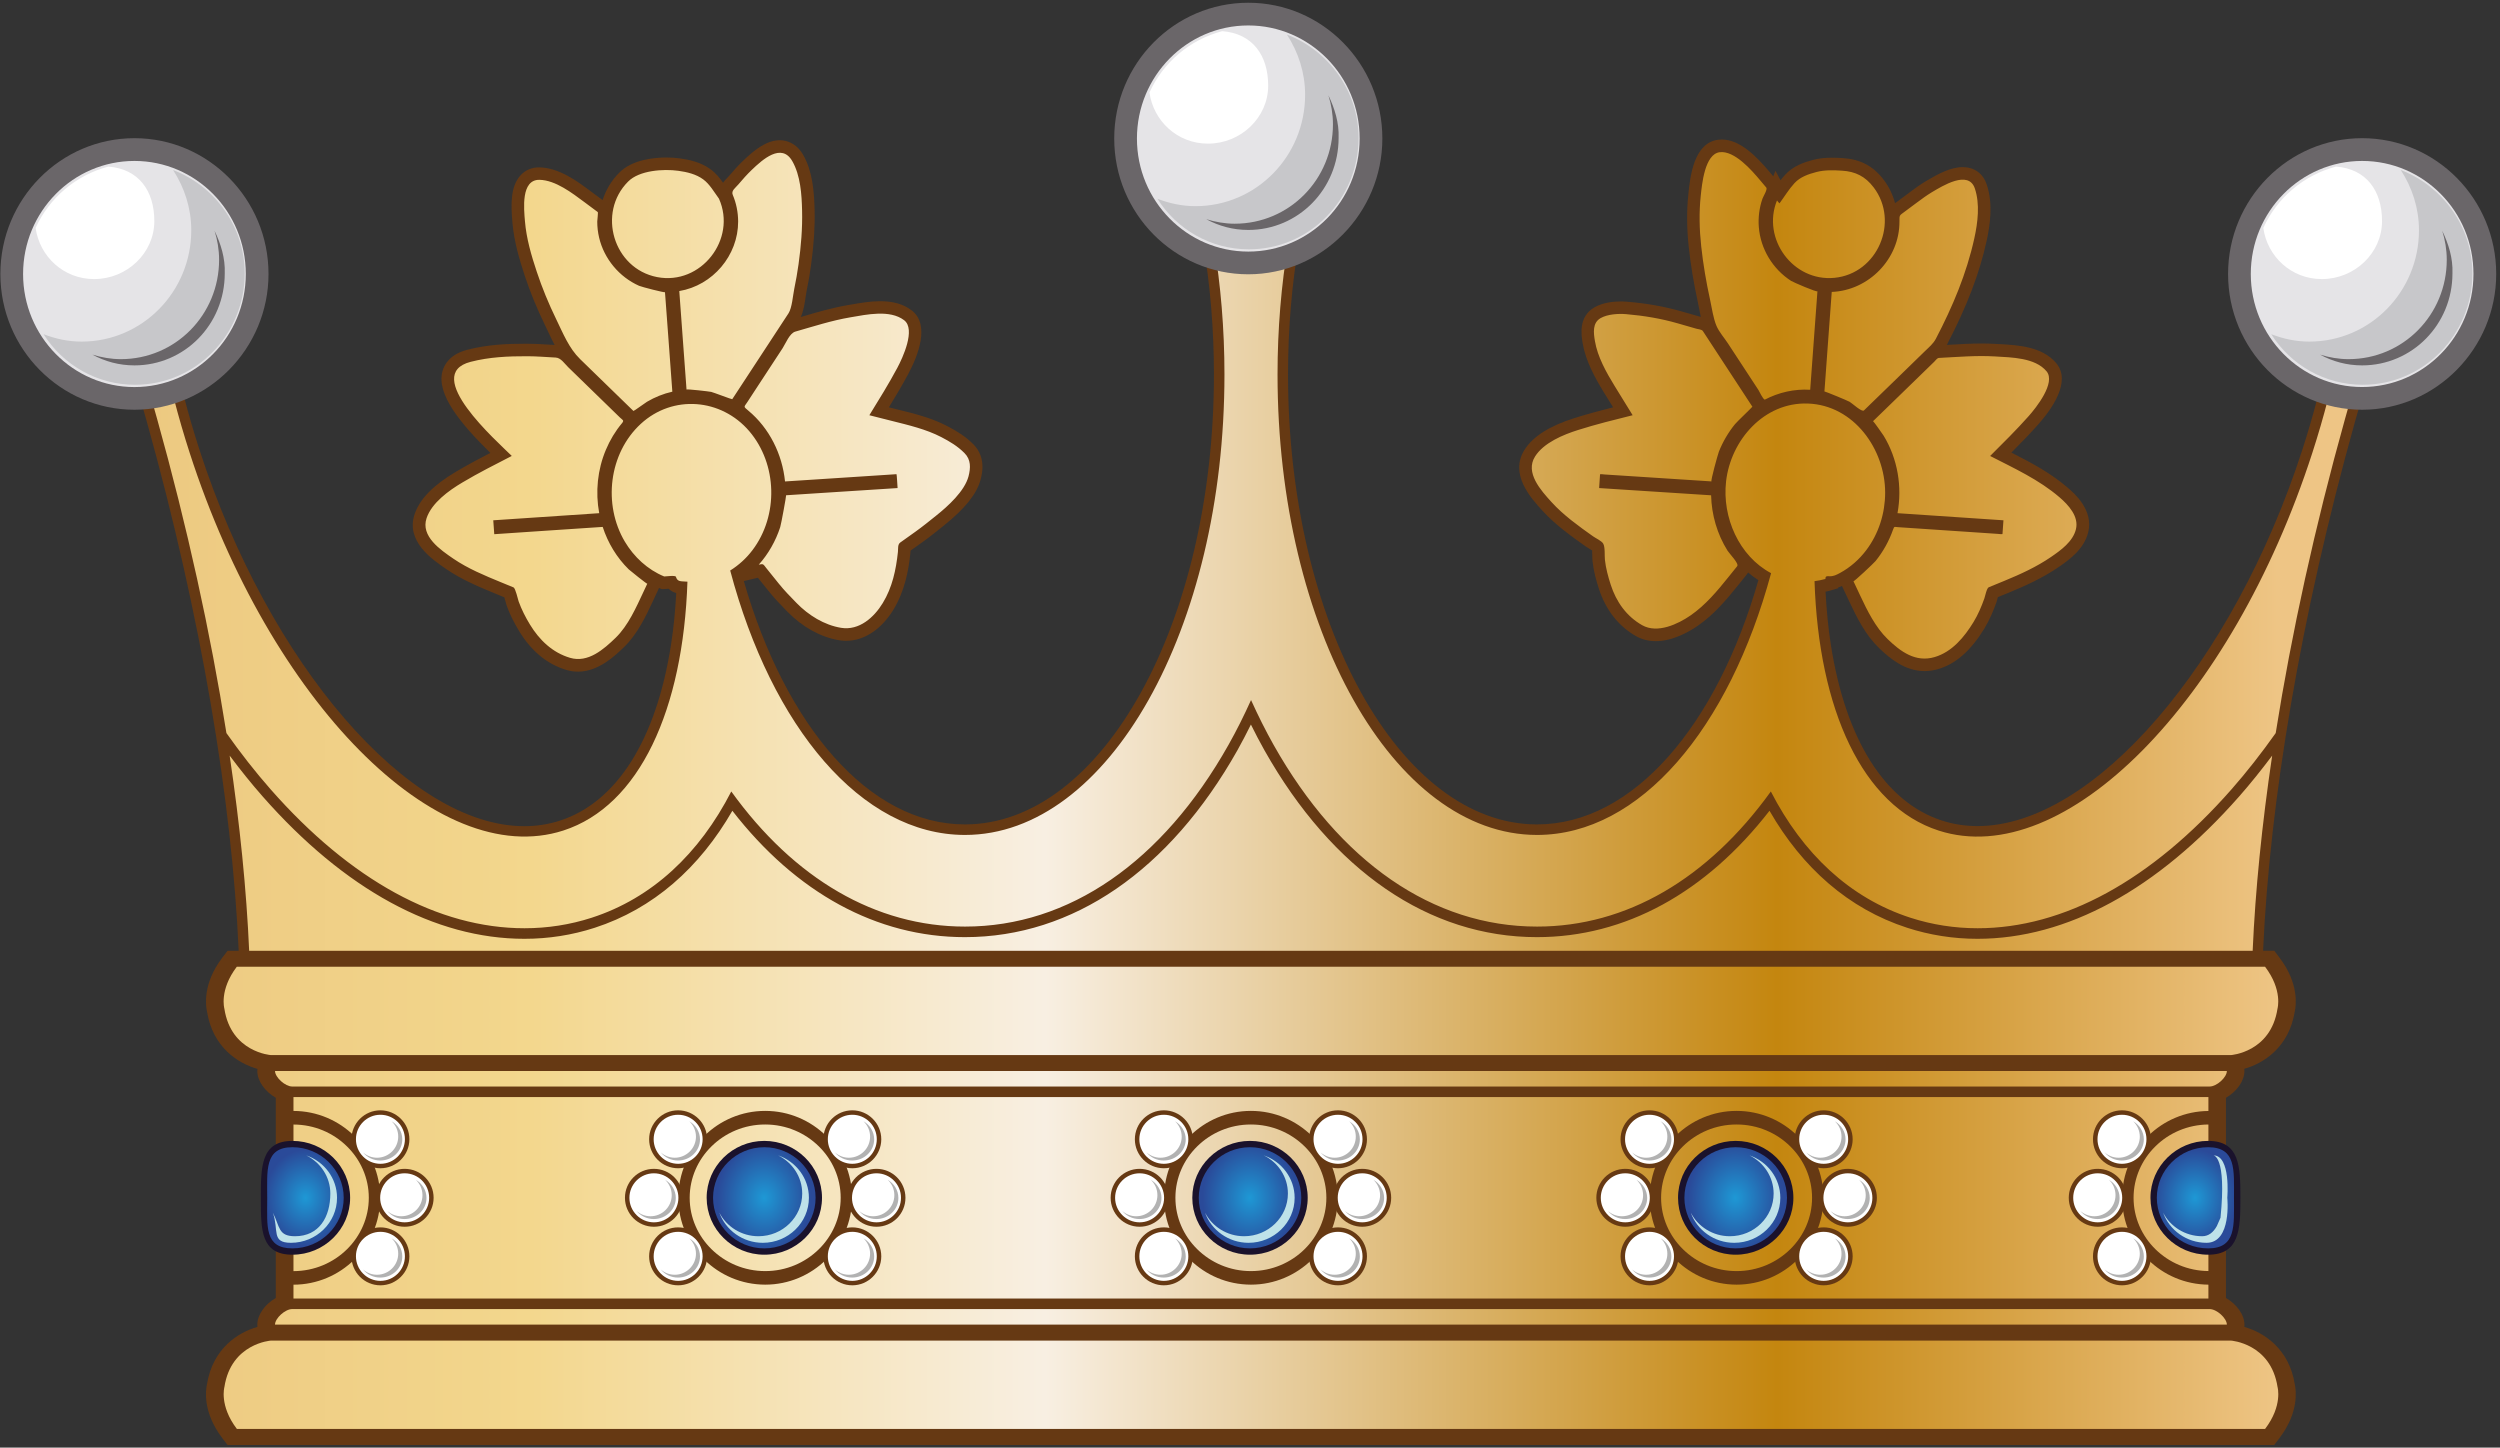
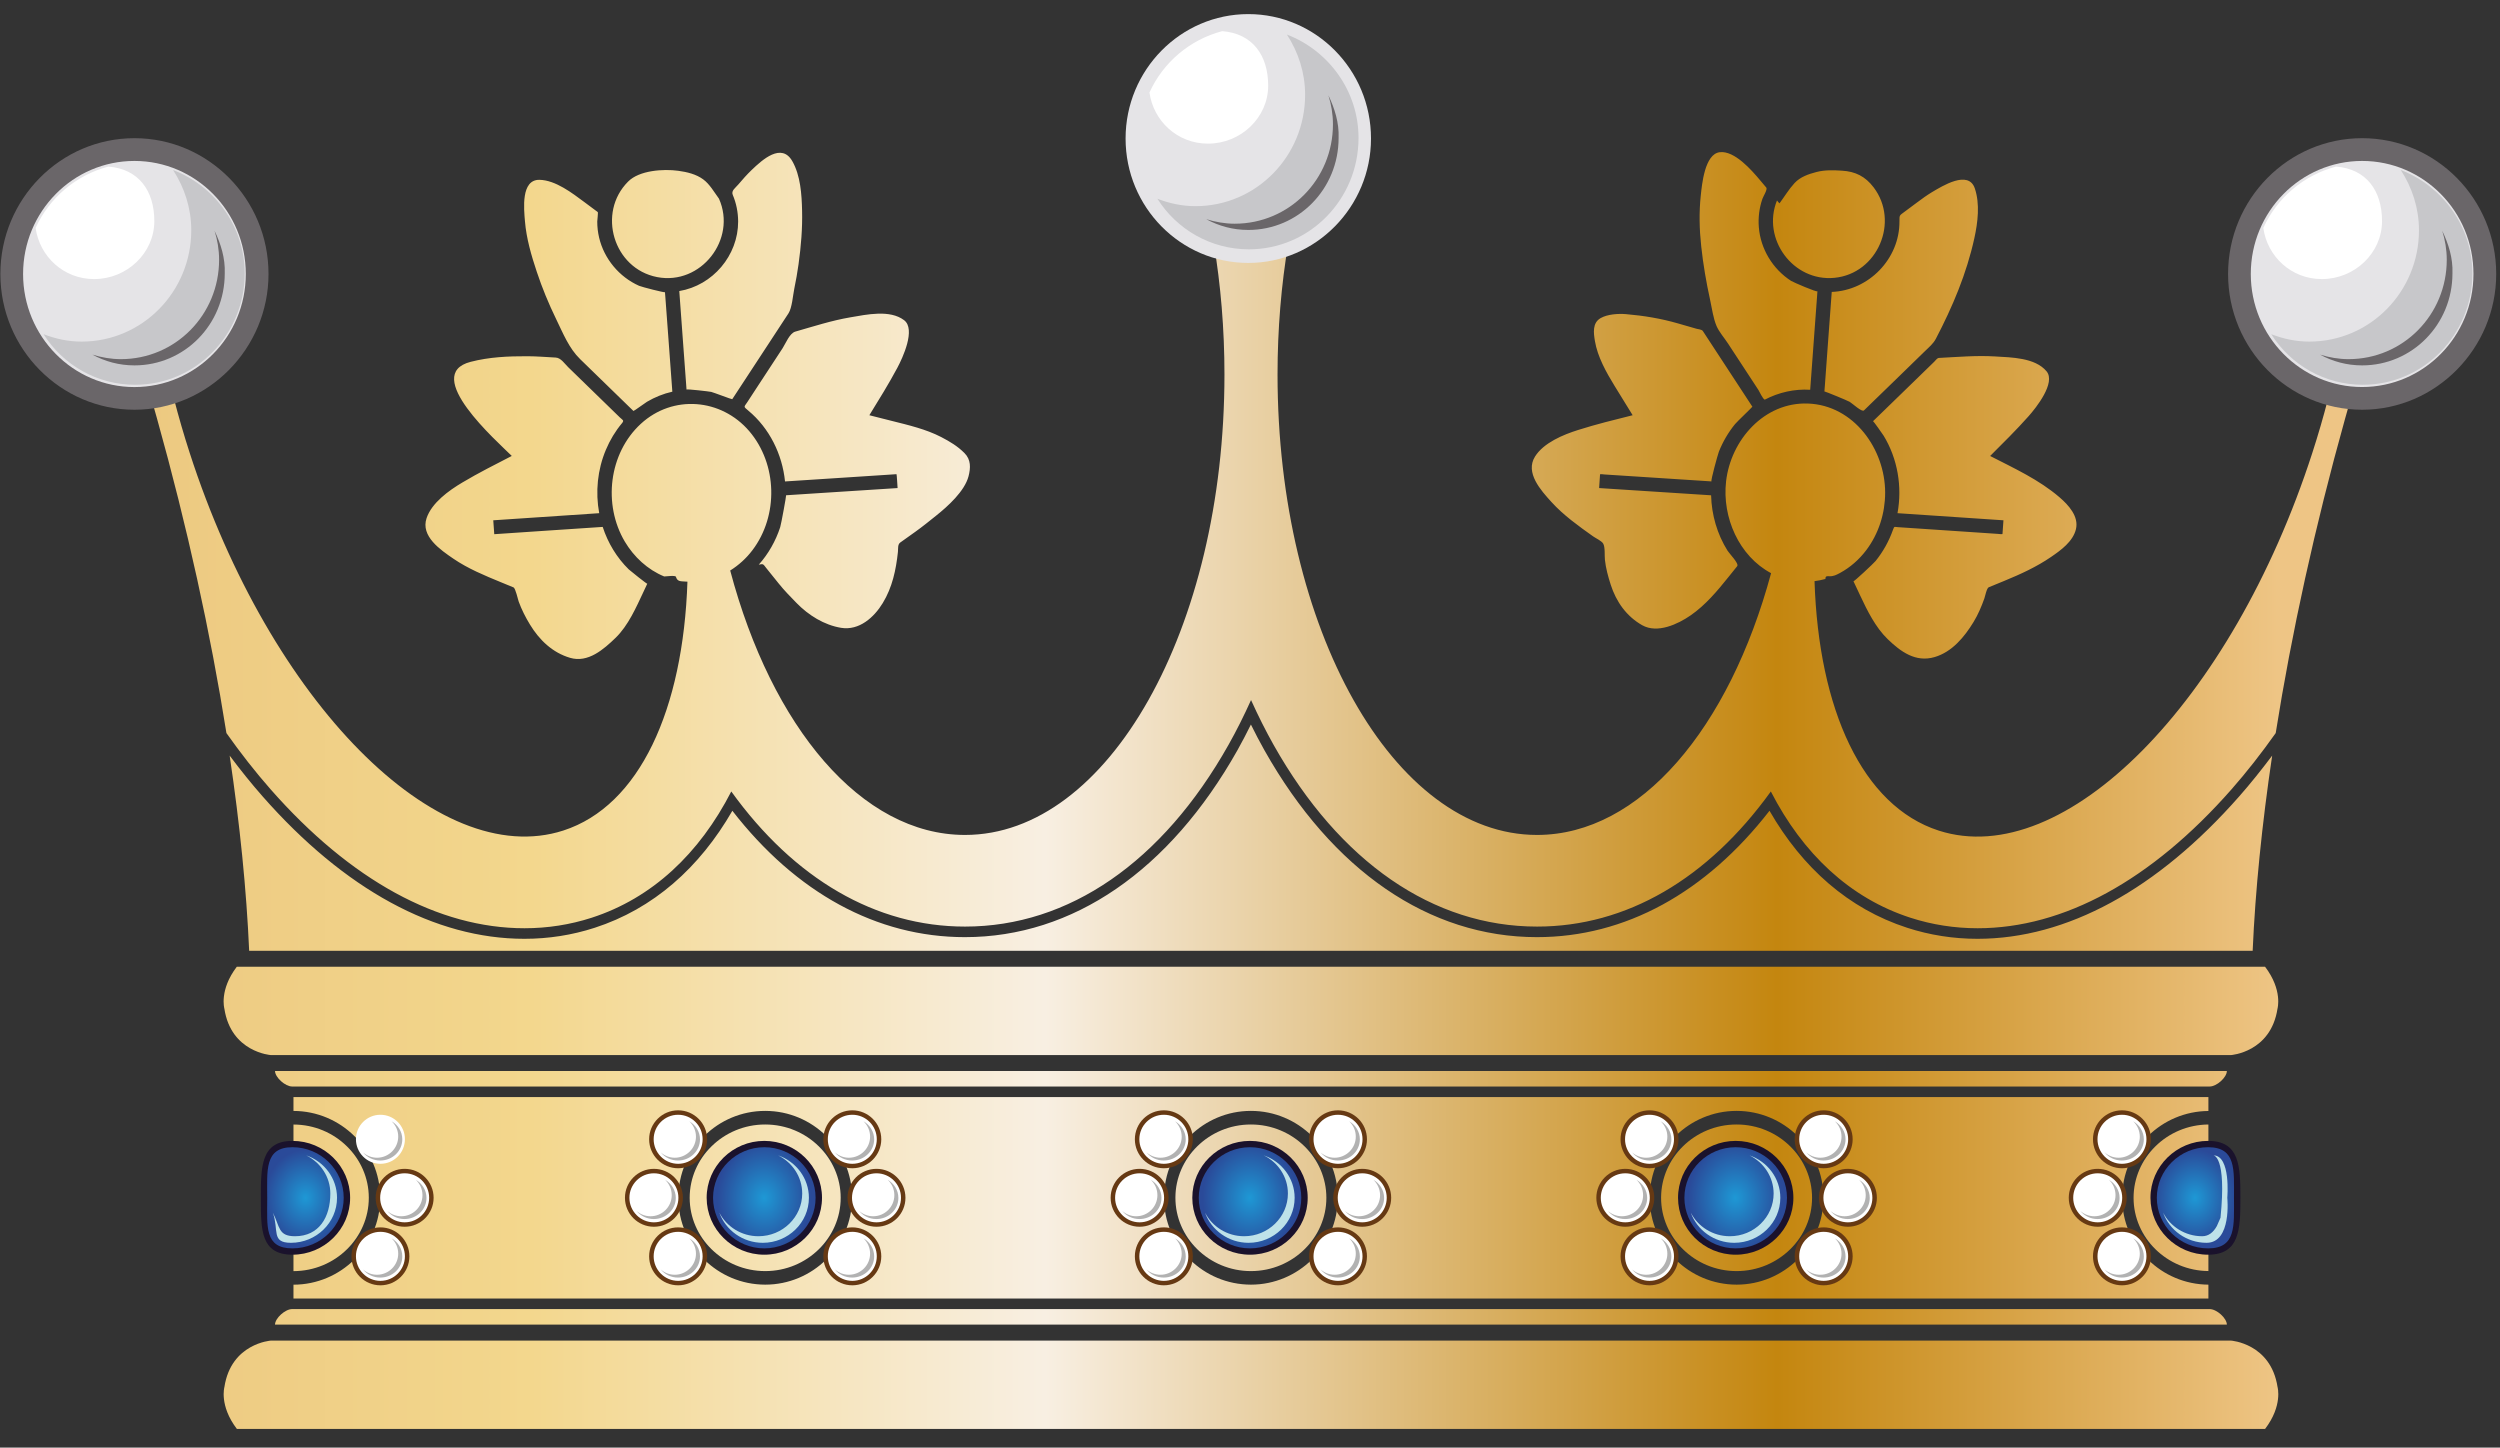
<svg xmlns="http://www.w3.org/2000/svg" version="1.1" x="0px" y="0px" width="601px" height="348px" viewBox="-0.09 -0.66 601 348" enable-background="new -0.09 -0.66 601 348" xml:space="preserve">
  <rect x="-0.09" y="-0.66" width="601" height="348" fill="#333333" stroke="none" />
  <defs>
</defs>
-   <path fill="#663913" d="M575.55,69.47L563.2,57.82c-1.05,15.84-4.34,32.74-9.8,49.62c-16.69,51.59-50.26,90.49-78.09,90.49  c-2.96,0-5.84-0.44-8.56-1.33c-13.67-4.42-23.15-19.43-26.71-42.28c-0.64-4.09-1.04-8.36-1.27-12.74c0.27-0.07,0.56-0.1,0.83-0.18  l2.19-0.64v-0.19c0.33-0.1,0.64-0.22,0.93-0.36l0.06,0.13l1.61,3.42c1.98,4.22,4.02,8.26,7.23,11.36c2.66,2.58,6.31,5.55,10.97,5.55  c1.09,0,2.19-0.17,3.29-0.49c4.22-1.25,7.84-4.44,11.08-9.76c1.34-2.21,2.23-4.47,2.86-6.2c0.06-0.17,0.15-0.47,0.24-0.83  c0.03-0.13,0.08-0.31,0.13-0.49l0.86-0.36l1.88-0.77c3.67-1.51,7.94-3.42,11.79-6.05c2.47-1.7,6.2-4.27,7.21-8.48  c1.27-5.31-3.38-9.32-4.91-10.63c-4.15-3.58-8.91-6.1-13.58-8.46c2.18-2.19,4.37-4.44,6.46-6.78c3.2-3.6,8.03-10.29,4.34-14.71  c-3.38-4.03-9.26-4.35-13.57-4.59l-0.95-0.05c-1.14-0.07-2.27-0.1-3.41-0.1c-2.6,0-5.19,0.15-7.71,0.3  c-0.23,0.01-0.46,0.03-0.68,0.04c0.02-0.04,0.04-0.08,0.06-0.11c4.77-9.16,7.8-17.07,9.51-24.89c0.78-3.57,1.64-8.87,0.01-13.62  c-0.9-2.62-2.99-4.12-5.75-4.12c-2.93,0-6.01,1.68-8.66,3.26l-0.29,0.17c-1.31,0.78-2.5,1.65-3.64,2.51l-0.19,0.14l-1.52,1.13  l-1.51,1.12l-0.27,0.19c-0.07,0.05-0.13,0.09-0.19,0.14c-0.54-2.02-1.45-3.93-2.74-5.63c-2.5-3.29-5.61-4.94-9.81-5.2  c-0.87-0.05-1.74-0.1-2.62-0.1c-1.67,0-3.12,0.17-4.43,0.5c-2.27,0.59-4.86,1.47-6.78,3.56c-0.41,0.44-0.79,0.9-1.15,1.37  l-1.22-2.28l-0.53,1.33l-0.81-0.97c-3.28-3.9-7.22-7.88-11.58-7.88c-0.28,0-0.55,0.01-0.82,0.05c-5.89,0.71-6.76,8.91-7.18,12.85  l-0.02,0.29c-0.43,3.96-0.39,8.26,0.11,12.8c0.47,4.27,1.18,8.59,2.19,13.21c0.11,0.5,0.21,1.03,0.31,1.56  c0.12,0.6,0.24,1.23,0.38,1.87c-0.06-0.01-0.12-0.03-0.17-0.03l-2.25-0.65l-2.26-0.64c-4.06-1.16-8.3-1.92-12.98-2.31  c-0.49-0.04-1.01-0.07-1.56-0.07c-1.74,0-4.25,0.24-6.28,1.38c-3.98,2.23-3.22,6.73-2.9,8.66c0.71,4.25,2.99,8.38,5.12,11.85  l2.18,3.53l0.02,0.03c-3.08,0.78-6.2,1.61-9.28,2.58c-6.06,1.92-9.99,4.42-12.03,7.66c-3.65,5.84,1.5,11.52,4.27,14.56  c3.1,3.41,6.81,6.05,10.49,8.68c0.25,0.18,0.59,0.38,0.97,0.6c0.15,0.09,0.36,0.21,0.53,0.32c0.03,0.36,0.03,0.84,0.04,1.14  c0.01,0.54,0.02,1.04,0.06,1.42c0.26,2.46,0.91,4.72,1.52,6.62c1.63,5.09,4.72,9.04,8.96,11.44c1.4,0.79,2.99,1.19,4.73,1.19  c4.15,0,8.12-2.32,10.1-3.7c3.91-2.7,6.86-6.22,9.8-9.87l2.03-2.54c0.11-0.13,0.2-0.26,0.27-0.39c0.76,0.67,1.6,1.28,2.47,1.84  c-9.95,34.84-30.07,58.72-53.22,58.72c-33.01,0-59.86-48.52-59.86-108.17c0-10.97,0.91-21.56,2.6-31.55h-23.01  c1.69,9.99,2.6,20.57,2.6,31.55c0,59.64-26.85,108.17-59.86,108.17c-23.11,0-43.18-23.79-53.16-58.5l3.39-0.8l2.64,3.28  c1.33,1.67,2.78,3.16,4.18,4.6l0.29,0.29c3.6,3.7,8.01,6.13,12.41,6.85c0.56,0.09,1.13,0.14,1.68,0.14c4.33,0,8.47-2.73,11.38-7.49  c2.82-4.65,3.66-9.7,4.07-13.56c0.02-0.2,0.03-0.41,0.04-0.63l2.9-2.07c1.63-1.16,3.17-2.4,4.67-3.6l0.49-0.4  c5.03-4.02,7.91-7.62,8.79-11.02c0.34-1.32,1.39-5.34-1.78-8.51c-1.88-1.88-3.88-3.1-6.29-4.36c-3.7-1.93-7.7-2.93-11.57-3.89  l-0.97-0.24l-1.44-0.36c1.6-2.63,3.2-5.32,4.68-8.07c2.25-4.22,5.34-11.8,0.76-15.26c-1.94-1.47-4.41-2.18-7.54-2.18  c-2.4,0-4.83,0.43-6.78,0.77l-0.9,0.15c-3.78,0.64-7.45,1.72-11,2.76l-0.41,0.12c0.67-1.43,0.94-3.22,1.17-4.83  c0.08-0.51,0.15-0.97,0.22-1.35c0.48-2.32,0.81-4.27,1.06-6.11c0.7-5.09,0.98-9.35,0.88-13.39c-0.11-4.58-0.51-9.36-2.73-13.26  c-1.76-3.09-4.28-3.56-5.63-3.56c-3.24,0-6.18,2.39-8.88,4.98c-1.07,1.03-2.16,2.22-3.43,3.72c-0.1,0.12-0.22,0.23-0.33,0.35  c-0.25,0.25-0.65,0.65-1,1.18c-0.8-1.14-1.74-2.32-3.01-3.24c-2.37-1.75-5.18-2.32-7.35-2.62c-1.02-0.14-2.15-0.22-3.27-0.22  c-2.89,0-8.22,0.48-11.34,3.66c-1.87,1.87-3.22,4.13-3.99,6.59l-2.58-1.92l-0.34-0.25c-3.17-2.37-7.52-5.62-12.34-5.71  c-1.78,0-3.33,0.66-4.47,1.91c-2.46,2.67-2.31,7.1-1.98,11.03l0.02,0.29c0.38,4.5,1.65,8.81,2.96,12.8c1.29,3.9,2.91,7.86,4.83,11.8  c0.27,0.55,0.52,1.1,0.78,1.65c0.51,1.07,1.02,2.16,1.58,3.22c-0.54-0.03-1.08-0.06-1.62-0.1c-1.6-0.1-3.26-0.2-4.94-0.2h-0.43  c-4.34,0-9.04,0.17-13.95,1.44c-4.13,1.06-5.56,3.43-6.04,5.24c-1.45,5.55,4.45,12.61,11.53,19.56c-2.77,1.44-5.57,2.93-8.3,4.55  c-5.45,3.23-8.69,6.56-9.91,10.2c-2.17,6.48,4.14,10.81,7.6,13.18c3.79,2.6,8.1,4.37,11.89,5.93l1.56,0.65l0.52,0.21  c0.11,0.38,0.23,0.83,0.3,1.07c0.11,0.43,0.21,0.77,0.28,0.96c0.73,2.02,1.71,4.02,2.99,6.11c2.94,4.83,6.76,7.96,11.35,9.32  c0.91,0.27,1.86,0.41,2.79,0.41c4.98,0,8.96-3.87,11.1-5.94c3.21-3.12,5.21-7.37,6.96-11.13l0.42-0.9l0.87-1.86l0.12-0.29  c0.03,0.01,0.06,0.03,0.09,0.04l0.59,0.24l0.63-0.02c0.14-0.01,0.37-0.02,0.67-0.05c0.1-0.01,0.21-0.02,0.32-0.03  c0.58,0.57,1.24,0.87,1.85,1.05c-0.23,4.27-0.63,8.43-1.26,12.43c-3.55,22.84-13.04,37.86-26.71,42.28  c-2.72,0.88-5.61,1.33-8.56,1.33c-27.83,0-61.4-38.9-78.09-90.49c-5.46-16.88-8.76-33.78-9.8-49.62L25.72,69.47  c3.32,10.09,6.5,20.51,9.48,31.21c13.15,47.09,20.51,91.52,22.09,127.23h-0.46h-2.22l-1.26,1.66c-4.78,6.29-3.98,11.61-3.67,12.97  c1.39,8.61,7.49,12.45,12.12,13.76c-0.02,0.22-0.03,0.39-0.03,0.51c0,2.47,1.94,5.01,4.44,6.43v48.14c-2.5,1.42-4.44,3.96-4.44,6.44  c0,0.12,0.01,0.29,0.03,0.51c-4.64,1.31-10.74,5.16-12.13,13.78c-0.31,1.39-1.08,6.69,3.67,12.94l1.27,1.66h2.21h487.59h2.22  l1.27-1.66c4.73-6.22,3.99-11.51,3.68-12.92c-1.38-8.63-7.5-12.49-12.13-13.8c0.02-0.22,0.03-0.39,0.03-0.51  c0-2.47-1.95-5.01-4.45-6.44v-48.14c2.5-1.42,4.44-3.96,4.44-6.44c0-0.12-0.01-0.3-0.03-0.52c4.63-1.3,10.73-5.15,12.13-13.75  c0.31-1.35,1.11-6.68-3.67-12.97l-1.25-1.66h-2.23h-0.46c1.59-35.7,8.94-80.13,22.1-127.22C569.06,89.98,572.23,79.56,575.55,69.47z  " />
  <linearGradient id="SVGID_1_" gradientUnits="userSpaceOnUse" x1="25.72" y1="189.377" x2="575.553" y2="189.377">
    <stop offset="5.618000e-003" style="stop-color:#ECC880" />
    <stop offset="0.185" style="stop-color:#F3D78D" />
    <stop offset="0.41" style="stop-color:#F8EFE2" />
    <stop offset="0.73" style="stop-color:#C4860F" />
    <stop offset="0.9" style="stop-color:#E4B66A" />
    <stop offset="0.949" style="stop-color:#EEC585" />
  </linearGradient>
  <path fill="url(#SVGID_1_)" d="M126.11,52.54c-0.25-2.97-1-10.05,3.5-9.97c3.85,0.08,7.84,3.17,10.79,5.36  c1.07,0.8,2.14,1.59,3.21,2.39c0.12,0.09-0.12,2.05-0.12,2.29c0,1.3,0.15,2.59,0.45,3.86c1.2,5.09,4.83,9.45,9.61,11.58  c0.58,0.26,6.24,1.72,6.22,1.53c0.05,0.57,0.09,1.13,0.13,1.7c0.2,2.74,0.41,5.49,0.61,8.23c0.34,4.67,0.69,9.33,1.03,13.99  c-2.14,0.48-4.19,1.31-6.08,2.42c-0.38,0.22-3.2,2.29-3.27,2.22c-0.96-0.93-1.92-1.87-2.88-2.8c-3.31-3.21-6.62-6.43-9.92-9.65  c-2.72-2.64-4.12-6.23-5.78-9.63c-1.8-3.7-3.38-7.52-4.67-11.42C127.64,60.75,126.45,56.66,126.11,52.54z M88.57,287.3L88.57,287.3  v-0.02c0-4.78-2-9.15-5.23-12.33c-3.29-3.25-7.85-5.27-12.88-5.27v35.24c5.03-0.01,9.59-2.02,12.88-5.27  C86.57,296.46,88.57,292.09,88.57,287.3z M157.87,65.95c10.54,2.05,19.23-9.09,14.88-18.85c-1.16-1.57-2.2-3.47-3.79-4.64  c-1.73-1.27-3.9-1.77-5.98-2.06c-3.56-0.49-9.39-0.13-12.07,2.59C143.4,50.5,147.38,63.91,157.87,65.95z M536.24,321.62H65.03  c0,0-9.57,0.66-11.17,11.15c0,0-1.29,4.46,2.99,10.08l487.59,0c4.28-5.62,2.99-10.08,2.99-10.08  C545.81,322.27,536.24,321.62,536.24,321.62z M512.82,287.28L512.82,287.28v0.02c0,4.78,2,9.15,5.23,12.33  c3.27,3.22,7.78,5.23,12.76,5.27v-35.23c-4.98,0.04-9.5,2.04-12.76,5.27C514.82,278.12,512.82,282.5,512.82,287.28z M108.89,133.64  c3.48,2.38,7.46,4.03,11.35,5.63c1.03,0.42,2.07,0.85,3.11,1.28c0.49,0.2,1.05,2.85,1.24,3.37c0.71,1.96,1.64,3.79,2.72,5.56  c2.27,3.73,5.41,6.75,9.64,8c4.33,1.29,8.1-2.06,10.94-4.8c3.06-2.96,4.97-7.37,6.75-11.15c0.29-0.62,0.58-1.24,0.87-1.86  c-0.05,0.11-4.08-3.1-4.45-3.45c-2.88-2.82-5.02-6.38-6.26-10.21c-5.14,0.34-10.28,0.69-15.42,1.03c-3,0.2-6.01,0.4-9.01,0.61  c-0.55,0.03-1.09,0.07-1.64,0.11c-0.02,0-0.21-3.01-0.24-3.34c8.49-0.57,16.98-1.14,25.47-1.71c-0.95-5.1-0.41-10.47,1.61-15.25  c0.97-2.31,2.27-4.48,3.88-6.4c0.59-0.71,0.1-0.75-0.51-1.35c-4.14-4.03-8.29-8.06-12.44-12.1c-0.87-0.84-1.74-2.25-3-2.31  c-2.26-0.12-4.54-0.31-6.8-0.32c-4.65-0.01-9.11,0.18-13.63,1.34c-11.96,3.06,6.39,19.16,9.87,22.63  c-4.01,2.07-8.02,4.08-11.89,6.39c-3.22,1.91-7.34,4.86-8.59,8.56C100.98,128.26,105.82,131.54,108.89,133.64z M440.91,66.13  c10.39-1.01,15.69-13.51,9.42-21.75c-2.01-2.64-4.37-3.81-7.6-4.01c-2.03-0.13-4.12-0.2-6.1,0.31c-1.93,0.5-3.93,1.17-5.32,2.68  c-1.35,1.46-2.43,3.27-3.61,4.87c-0.19-0.22-0.45-0.45-0.6-0.71C423.37,56.73,430.96,67.1,440.91,66.13z M440.26,69.52  c-0.34,4.66-0.68,9.32-1.03,13.99c-0.2,2.74-0.4,5.48-0.6,8.23c-0.04,0.57-0.08,1.13-0.13,1.7c0-0.08,5.51,2.17,6.07,2.5  c0.64,0.38,2.95,2.54,3.43,2.07c0.59-0.57,1.18-1.15,1.78-1.73c2.13-2.07,4.26-4.13,6.39-6.2c2.16-2.1,4.31-4.2,6.47-6.3  c1-0.98,2.01-1.78,2.66-3.02c4.02-7.71,7.37-15.62,9.24-24.15c0.83-3.79,1.38-8.24,0.11-11.99c-1.54-4.5-7.82-0.55-10.32,0.93  c-1.24,0.74-2.41,1.61-3.57,2.47c-1.01,0.75-2.03,1.5-3.04,2.26c-1.21,0.9-1.19,0.73-1.18,2.33  C456.57,61.56,449.18,69.17,440.26,69.52z M464.91,86.29c-1.02,0.99-2.04,1.98-3.06,2.98c-2.81,2.73-5.62,5.46-8.43,8.19  c-0.91,0.88-1.81,1.76-2.71,2.63c-0.17,0.17-0.34,0.33-0.52,0.5c0.07-0.06,2.36,3.18,2.55,3.5c3.37,5.54,4.5,12.26,3.33,18.62  c8.49,0.57,16.98,1.14,25.47,1.71c-0.08,1.09-0.15,2.19-0.23,3.28c-0.01,0.13-0.95-0.01-1.08-0.01c-2.42-0.16-4.84-0.32-7.27-0.49  c-5.61-0.37-11.21-0.75-16.82-1.13c-0.82-0.06-0.83-0.26-1.14,0.59c-0.96,2.73-2.38,5.3-4.2,7.55c-0.4,0.5-5.23,5.04-5.32,4.86  c0.53,1.14,1.07,2.28,1.61,3.42c1.71,3.64,3.67,7.64,6.6,10.48c3.13,3.03,6.73,5.68,11.31,4.33c4.2-1.24,7.16-4.83,9.36-8.44  c1.09-1.79,1.89-3.69,2.59-5.65c0.18-0.49,0.55-2.48,1.06-2.69c1.25-0.52,2.5-1.03,3.75-1.54c3.89-1.6,7.75-3.36,11.23-5.75  c2.38-1.63,5.27-3.71,5.98-6.68c0.73-3.06-1.79-5.8-3.94-7.65c-4.95-4.26-10.92-6.98-16.69-9.94c3.16-3.15,6.31-6.26,9.28-9.6  c1.72-1.94,6.58-8,4.28-10.76c-2.75-3.29-8.44-3.33-12.38-3.57c-4.49-0.27-9.01,0.13-13.5,0.36  C465.58,85.42,465.22,85.99,464.91,86.29z M188.06,83.03c-2.08,3.17-4.16,6.35-6.24,9.53c-0.74,1.14-1.49,2.29-2.24,3.43  c-0.81,1.24-1.03,1.02,0.22,2.06c5.08,4.22,8.17,10.49,8.83,17.03c5.33-0.34,10.66-0.69,15.99-1.04c3.01-0.2,6.02-0.39,9.03-0.59  c0.59-0.04,1.19-0.08,1.78-0.12c0.07,0,0.23,2.99,0.26,3.34c-6.37,0.41-12.73,0.82-19.1,1.23c-2.57,0.17-5.13,0.33-7.7,0.5  c0.08-0.01-1.17,6.89-1.42,7.67c-1.08,3.31-2.83,6.41-5.15,9.01c1.16-0.27,1.07-0.09,1.8,0.82c1,1.25,2,2.49,3,3.73  c1.33,1.66,2.79,3.14,4.28,4.67c2.87,2.95,6.66,5.31,10.72,5.97c4.34,0.7,7.91-2.51,10-5.95c2.3-3.77,3.19-7.98,3.65-12.31  c0.08-0.77-0.1-1.78,0.56-2.25c1.21-0.86,2.42-1.72,3.62-2.58c1.73-1.24,3.38-2.57,5.03-3.9c2.77-2.21,6.82-5.85,7.76-9.43  c0.52-2.02,0.62-4.01-0.99-5.61c-1.66-1.66-3.48-2.74-5.55-3.82c-3.68-1.91-7.88-2.88-11.88-3.89c-1.81-0.46-3.62-0.91-5.42-1.37  c2.32-3.77,4.65-7.51,6.74-11.42c1.24-2.32,4.49-9.26,1.61-11.43c-3.43-2.59-9-1.35-12.89-0.69c-4.5,0.76-8.89,2.19-13.27,3.44  C189.72,79.46,188.77,81.93,188.06,83.03z M411.02,71.43c0.44,2,0.74,4.39,1.54,6.27c0.63,1.46,1.88,2.87,2.75,4.2  c2.44,3.73,4.88,7.46,7.32,11.18c0.26,0.41,1.05,2.18,1.53,2.34c3.34-1.75,7.14-2.62,10.92-2.38c0.35-4.68,0.69-9.37,1.03-14.05  c0.2-2.7,0.4-5.4,0.6-8.1c0.04-0.51,0.08-1.03,0.11-1.54c-0.02,0.34-5.82-2.16-6.34-2.49c-4.41-2.84-7.34-7.68-7.75-12.92  c-0.18-2.3,0.11-4.63,0.87-6.82c0.2-0.58,1.28-2.25,0.92-2.69c-0.48-0.57-0.97-1.15-1.45-1.72c-2.03-2.42-6.17-7.21-9.73-6.78  c-3.63,0.44-4.28,7.77-4.57,10.46c-0.43,4-0.33,8.14,0.11,12.14C409.35,62.88,410.08,67.15,411.02,71.43z M382.89,128.28  c0.61,0.44,2.03,1.07,2.42,1.73c0.51,0.85,0.31,2.89,0.42,3.88c0.22,2.07,0.77,4.05,1.4,6.02c1.32,4.11,3.8,7.6,7.56,9.73  c3.66,2.07,8.59-0.25,11.64-2.36c3.6-2.49,6.44-5.9,9.15-9.28c0.69-0.85,1.37-1.7,2.05-2.55c0.5-0.62-1.83-2.96-2.31-3.71  c-2.5-3.98-3.85-8.64-3.96-13.33c-8.97-0.58-17.95-1.16-26.92-1.74c0.08-1.09,0.15-2.19,0.22-3.28c0.01-0.13,0.93,0,1.05,0.01  c2.37,0.15,4.75,0.31,7.12,0.46c5.76,0.38,11.51,0.75,17.26,1.12c0.46,0.03,0.92,0.06,1.37,0.09c-0.28-0.02,1.53-6.54,1.77-7.15  c0.95-2.39,2.26-4.63,3.88-6.62c0.43-0.54,4.21-4.13,4.17-4.19c-2.86-4.38-5.73-8.76-8.6-13.14c-1.1-1.69-2.21-3.38-3.31-5.06  c-0.24-0.37-1.13-0.43-1.52-0.54c-1.51-0.43-3.01-0.86-4.52-1.3c-4.06-1.17-8.2-1.85-12.4-2.21c-1.87-0.16-4.43,0-6.11,0.94  c-2.04,1.14-1.72,3.58-1.39,5.53c0.62,3.77,2.74,7.55,4.72,10.77c1.45,2.35,2.9,4.71,4.35,7.06c-4.39,1.1-8.77,2.17-13.09,3.54  c-3.59,1.13-8.3,3.07-10.38,6.39c-2.45,3.9,1.44,8.17,3.95,10.93C375.79,123.23,379.39,125.79,382.89,128.28z M177.36,52.59  c0.01,8.16-6.1,15.37-14.15,16.72c0.35,4.68,0.69,9.37,1.03,14.05c0.2,2.7,0.4,5.4,0.6,8.1c0.03,0.52,0.07,1.03,0.11,1.54  c-0.01-0.2,5.55,0.46,5.93,0.55c0.6,0.14,5.01,1.84,5.06,1.76c0.38-0.57,0.75-1.14,1.12-1.71c1.54-2.35,3.08-4.7,4.62-7.05  c2.59-3.96,5.19-7.93,7.78-11.88c0.86-1.32,1.07-4.34,1.39-5.9c0.4-1.96,0.76-3.93,1.03-5.92c0.59-4.29,0.96-8.58,0.85-12.91  c-0.09-3.87-0.38-8.4-2.34-11.84c-2.59-4.56-7.21-0.37-9.79,2.11c-1.14,1.1-2.19,2.28-3.21,3.49c-0.67,0.8-1.75,1.47-1.33,2.48  C176.92,48.2,177.35,50.39,177.36,52.59z M70.46,311.51v-3.33c5.69-0.01,10.86-2.31,14.63-6.03c3.84-3.79,6.22-9.04,6.22-14.85  v-0.01v-0.01c0-5.8-2.38-11.06-6.22-14.84c-3.76-3.71-8.94-6.02-14.63-6.03v-3.33l460.35,0v3.34c-5.64,0.04-10.77,2.33-14.51,6.02  c-3.83,3.79-6.22,9.04-6.22,14.85v0.01v0.01c0,5.8,2.38,11.06,6.22,14.84c3.73,3.69,8.87,5.98,14.51,6.02v3.34H70.46z M396.5,287.3  c0,5.8,2.38,11.06,6.22,14.84c3.77,3.72,8.96,6.02,14.65,6.03h0.01h0.02c5.69,0,10.88-2.31,14.65-6.03  c3.83-3.79,6.22-9.04,6.22-14.85v-0.01v-0.01c0-5.8-2.38-11.06-6.22-14.84c-3.77-3.72-8.96-6.03-14.65-6.03h-0.01h-0.02  c-5.69,0-10.88,2.31-14.65,6.03c-3.83,3.79-6.22,9.04-6.22,14.85v0.01V287.3z M279.74,287.3c0,5.8,2.38,11.06,6.22,14.84  c3.77,3.72,8.96,6.02,14.66,6.03h0.01h0.01c5.69,0,10.88-2.31,14.65-6.03c3.84-3.79,6.22-9.04,6.22-14.85v-0.01v-0.01  c0-5.8-2.38-11.06-6.22-14.84c-3.77-3.72-8.95-6.03-14.65-6.03h-0.01h-0.02c-5.69,0-10.88,2.31-14.64,6.03  c-3.84,3.79-6.22,9.04-6.22,14.85v0.01V287.3z M162.98,287.3c0,5.8,2.38,11.06,6.22,14.84c3.77,3.72,8.96,6.02,14.65,6.03h0.01h0.02  c5.69,0,10.88-2.31,14.65-6.03c3.84-3.79,6.22-9.04,6.22-14.85v-0.01v-0.01c0-5.8-2.38-11.06-6.22-14.84  c-3.77-3.72-8.95-6.03-14.65-6.03h-0.01h-0.02c-5.69,0-10.88,2.31-14.64,6.03c-3.84,3.79-6.22,9.04-6.22,14.85v0.01V287.3z   M535.25,256.81l-469.23,0c0.03,1.54,2.45,3.73,4.14,3.73h460.94C532.81,260.54,535.23,258.36,535.25,256.81z M300.62,304.91  L300.62,304.91h0.02c5.04,0,9.61-2.02,12.9-5.27c3.22-3.18,5.23-7.55,5.23-12.34v-0.01v-0.01c0-4.78-2-9.15-5.22-12.33  c-3.3-3.26-7.87-5.28-12.91-5.28h-0.01h-0.02c-5.04,0-9.6,2.02-12.9,5.27c-3.23,3.18-5.23,7.55-5.23,12.34v0.01v0.01  c0,4.78,2,9.15,5.23,12.33C291.01,302.89,295.58,304.91,300.62,304.91z M183.86,304.91L183.86,304.91h0.02  c5.04,0,9.6-2.02,12.9-5.27c3.22-3.18,5.23-7.55,5.23-12.34v-0.01v-0.01c0-4.78-2-9.15-5.23-12.33c-3.29-3.26-7.87-5.28-12.91-5.28  h-0.01h-0.02c-5.04,0-9.6,2.02-12.9,5.27c-3.23,3.18-5.23,7.55-5.23,12.34v0.01v0.01c0,4.78,2,9.15,5.23,12.33  C174.25,302.89,178.81,304.91,183.86,304.91z M535.25,317.78c-0.02-1.55-2.44-3.74-4.15-3.74H70.16c-1.7,0-4.12,2.19-4.14,3.74  H535.25z M565.71,57.82c-1.04,15.8-4.27,32.95-9.92,50.4c-19.38,59.91-59.59,100.56-89.83,90.79  c-18.39-5.95-28.84-29.18-29.84-59.96c0.88-0.12,1.76-0.28,2.62-0.53c-0.01-0.77,0.41-0.67,0.99-0.65c0.99,0.03,1.67-0.34,2.55-0.81  c2.46-1.34,4.59-3.23,6.27-5.45c3-3.96,4.55-8.89,4.55-13.84c0-10.43-7.51-21.01-18.55-21.42c-10.53-0.39-18.56,8.77-19.69,18.71  c-0.99,8.65,3.12,17.98,10.82,22.07c-10.05,37.22-31.46,62.93-56.27,62.93c-34.45,0-62.38-49.56-62.38-110.69  c0-10.96,0.9-21.55,2.58-31.55h-17.91c1.67,10,2.57,20.58,2.57,31.55c0,61.13-27.93,110.69-62.38,110.69  c-24.95,0-46.47-26.01-56.44-63.57c2.05-1.28,3.88-2.94,5.35-4.89c6.29-8.3,6.01-20.66-0.76-28.6c-6.74-7.89-18.38-8.86-26.08-1.77  c-7.71,7.1-9.13,19.4-3.84,28.32c2.19,3.68,5.48,6.74,9.46,8.37c0.47-0.01,2.69-0.32,2.82,0.08c0.36,1.2,1.1,1.05,2.33,1.15  c0.15,0.01,0.29,0.01,0.44,0.02c-1.03,30.71-11.48,53.89-29.84,59.83c-30.23,9.77-70.44-30.87-89.82-90.79  c-5.64-17.45-8.88-34.6-9.91-50.4h-9.85v3.68c4.2,12.34,8.2,25.2,11.91,38.49c7.26,25.97,12.87,51.54,16.68,75.59  c3.41,4.82,6.96,9.36,10.63,13.53c19.21,21.84,40.31,33.39,61.04,33.39c5.52,0,10.95-0.85,16.12-2.52  c14.59-4.72,25.91-15.42,33.58-30.36c15.15,21.04,34.76,32.48,56.19,32.48c24.97,0,47.46-15.5,63.32-43.65  c1.95-3.45,3.75-7.07,5.44-10.81c1.69,3.74,3.5,7.36,5.44,10.81c15.86,28.15,38.35,43.65,63.32,43.65  c21.44,0,41.04-11.43,56.2-32.48c7.67,14.94,18.99,25.64,33.58,30.36c5.17,1.67,10.6,2.52,16.12,2.52  c20.72,0,41.83-11.54,61.04-33.39c3.68-4.18,7.22-8.72,10.63-13.53c3.81-24.05,9.42-49.62,16.68-75.59  c3.71-13.29,7.7-26.16,11.91-38.49v-3.68H565.71z M231.87,224.63c-21.19,0-40.6-10.66-55.9-30.38c-7.9,13.72-19.04,23.58-33.1,28.13  c-5.42,1.76-11.11,2.65-16.9,2.65c-21.46,0-43.23-11.84-62.93-34.24c-2.71-3.08-5.35-6.37-7.92-9.8  c2.46,16.56,4.05,32.33,4.69,46.92h481.64c0.64-14.59,2.23-30.36,4.69-46.92c-2.58,3.43-5.21,6.72-7.92,9.8  c-19.7,22.4-41.46,34.24-62.93,34.24c-5.79,0-11.47-0.89-16.89-2.65c-14.07-4.55-25.21-14.41-33.1-28.13  c-15.3,19.71-34.71,30.38-55.9,30.38c-25.92,0-49.19-15.96-65.52-44.93c-1.13-2-2.2-4.07-3.25-6.18c-1.04,2.1-2.12,4.18-3.24,6.18  C281.06,208.67,257.8,224.63,231.87,224.63z M56.84,231.74c-4.28,5.62-2.99,10.09-2.99,10.09c1.6,10.49,11.17,11.15,11.17,11.15  l471.22,0c0,0,9.57-0.65,11.18-11.15c0,0,1.29-4.47-2.99-10.09L56.84,231.74z M417.38,304.91L417.38,304.91h0.02  c5.04,0,9.6-2.02,12.9-5.27c3.23-3.18,5.23-7.55,5.23-12.34v-0.01v-0.01c0-4.78-2-9.15-5.22-12.33c-3.29-3.26-7.87-5.28-12.91-5.28  h-0.01h-0.02c-5.04,0-9.6,2.02-12.9,5.27c-3.23,3.18-5.23,7.55-5.23,12.34v0.01v0.01c0,4.78,2,9.15,5.23,12.33  C407.77,302.89,412.34,304.91,417.38,304.91z" />
  <path id="Fassung_5_" fill-rule="evenodd" clip-rule="evenodd" fill="#1A122C" d="M300.41,273.61c7.64,0,13.87,6.15,13.87,13.68  c0,7.53-6.23,13.68-13.87,13.68c-7.63,0-13.87-6.15-13.87-13.68C286.54,279.76,292.77,273.61,300.41,273.61L300.41,273.61z" />
  <radialGradient id="Stein_6_" cx="306.479" cy="287.293" r="13.473" gradientTransform="matrix(0.84 0 0 1 42.907 0)" gradientUnits="userSpaceOnUse">
    <stop offset="0" style="stop-color:#1E98D5" />
    <stop offset="1" style="stop-color:#2A4A99" />
  </radialGradient>
  <path id="Stein_5_" fill-rule="evenodd" clip-rule="evenodd" fill="url(#Stein_6_)" d="M300.41,275.13  c6.79,0,12.33,5.46,12.33,12.16s-5.54,12.16-12.33,12.16c-6.79,0-12.32-5.46-12.32-12.16S293.62,275.13,300.41,275.13L300.41,275.13  z" />
  <path id="Schliff_5_" fill-rule="evenodd" clip-rule="evenodd" fill="#BEE2E9" d="M303.72,277.09c4.31,1.48,7.42,5.5,7.42,10.2  c0,5.96-4.98,10.82-11.08,10.82c-4.82,0-8.94-3.04-10.46-7.25c1.73,3.36,5.3,5.67,9.4,5.67c5.79,0,10.52-4.61,10.52-10.27  C309.52,282.26,307.15,278.78,303.72,277.09L303.72,277.09z" />
  <path fill-rule="evenodd" clip-rule="evenodd" fill="#663913" d="M327.39,294.25c-3.84,0-6.97-3.12-6.97-6.96  c0-3.84,3.12-6.96,6.97-6.96c3.84,0,6.96,3.12,6.96,6.96C334.35,291.13,331.23,294.25,327.39,294.25L327.39,294.25z" />
  <path fill-rule="evenodd" clip-rule="evenodd" fill="#FFFFFF" d="M327.39,281.4c3.26,0,5.89,2.65,5.89,5.89  c0,3.24-2.63,5.9-5.89,5.9c-3.25,0-5.89-2.66-5.89-5.9C321.5,284.05,324.13,281.4,327.39,281.4L327.39,281.4z" />
  <path fill-rule="evenodd" clip-rule="evenodd" fill="#B2B2B2" d="M330.08,282.97c1.54,0.89,2.57,2.51,2.57,4.35  c0,2.81-2.38,5.08-5.29,5.08c-1.68,0-3.17-0.77-4.14-1.95c0.89,0.79,2.07,1.28,3.36,1.28c2.8,0,5.1-2.27,5.1-5.06  C331.67,285.19,331.05,283.89,330.08,282.97L330.08,282.97z" />
  <path fill-rule="evenodd" clip-rule="evenodd" fill="#663913" d="M321.56,280.19c-3.84,0-6.96-3.13-6.96-6.97  c0-3.83,3.12-6.96,6.96-6.96c3.84,0,6.97,3.13,6.97,6.96C328.53,277.05,325.4,280.19,321.56,280.19L321.56,280.19z" />
  <path fill-rule="evenodd" clip-rule="evenodd" fill="#FFFFFF" d="M321.56,267.33c3.26,0,5.9,2.64,5.9,5.89c0,3.24-2.63,5.9-5.9,5.9  c-3.24,0-5.88-2.66-5.88-5.9C315.68,269.97,318.31,267.33,321.56,267.33L321.56,267.33z" />
  <path fill-rule="evenodd" clip-rule="evenodd" fill="#B2B2B2" d="M324.25,268.9c1.54,0.89,2.57,2.51,2.57,4.34  c0,2.81-2.38,5.09-5.3,5.09c-1.67,0-3.17-0.77-4.14-1.95c0.9,0.79,2.08,1.28,3.36,1.28c2.81,0,5.1-2.28,5.1-5.07  C325.85,271.13,325.23,269.82,324.25,268.9L324.25,268.9z" />
  <path fill-rule="evenodd" clip-rule="evenodd" fill="#663913" d="M321.56,308.33c-3.84,0-6.96-3.13-6.96-6.97  c0-3.83,3.12-6.96,6.96-6.96c3.84,0,6.97,3.13,6.97,6.96C328.53,305.2,325.4,308.33,321.56,308.33L321.56,308.33z" />
  <path fill-rule="evenodd" clip-rule="evenodd" fill="#FFFFFF" d="M321.56,295.47c3.26,0,5.9,2.64,5.9,5.89c0,3.25-2.63,5.9-5.9,5.9  c-3.24,0-5.88-2.66-5.88-5.9C315.68,298.11,318.31,295.47,321.56,295.47L321.56,295.47z" />
  <path fill-rule="evenodd" clip-rule="evenodd" fill="#B2B2B2" d="M324.25,297.04c1.54,0.89,2.57,2.5,2.57,4.35  c0,2.81-2.38,5.08-5.3,5.08c-1.67,0-3.17-0.76-4.14-1.95c0.9,0.79,2.08,1.27,3.36,1.27c2.81,0,5.1-2.28,5.1-5.06  C325.85,299.27,325.23,297.96,324.25,297.04L324.25,297.04z" />
  <path fill-rule="evenodd" clip-rule="evenodd" fill="#663913" d="M273.87,294.25c-3.84,0-6.96-3.12-6.96-6.96  c0-3.84,3.12-6.96,6.96-6.96c3.84,0,6.97,3.12,6.97,6.96C280.84,291.13,277.71,294.25,273.87,294.25L273.87,294.25z" />
  <path fill-rule="evenodd" clip-rule="evenodd" fill="#FFFFFF" d="M273.87,281.4c3.25,0,5.89,2.65,5.89,5.89  c0,3.24-2.64,5.9-5.89,5.9c-3.25,0-5.89-2.66-5.89-5.9C267.98,284.05,270.62,281.4,273.87,281.4L273.87,281.4z" />
  <path fill-rule="evenodd" clip-rule="evenodd" fill="#B2B2B2" d="M276.56,282.97c1.53,0.89,2.57,2.51,2.57,4.35  c0,2.81-2.38,5.08-5.3,5.08c-1.67,0-3.17-0.77-4.14-1.95c0.9,0.79,2.08,1.28,3.36,1.28c2.81,0,5.1-2.27,5.1-5.06  C278.15,285.19,277.54,283.89,276.56,282.97L276.56,282.97z" />
  <path fill-rule="evenodd" clip-rule="evenodd" fill="#663913" d="M279.7,308.33c-3.84,0-6.97-3.13-6.97-6.97  c0-3.83,3.13-6.96,6.97-6.96c3.84,0,6.97,3.13,6.97,6.96C286.66,305.2,283.53,308.33,279.7,308.33L279.7,308.33z" />
  <path fill-rule="evenodd" clip-rule="evenodd" fill="#FFFFFF" d="M279.7,295.47c3.26,0,5.89,2.64,5.89,5.89  c0,3.25-2.63,5.9-5.89,5.9c-3.25,0-5.89-2.66-5.89-5.9C273.81,298.11,276.45,295.47,279.7,295.47L279.7,295.47z" />
  <path fill-rule="evenodd" clip-rule="evenodd" fill="#B2B2B2" d="M282.39,297.04c1.53,0.89,2.57,2.5,2.57,4.35  c0,2.81-2.38,5.08-5.3,5.08c-1.67,0-3.17-0.76-4.13-1.95c0.9,0.79,2.08,1.27,3.36,1.27c2.8,0,5.1-2.28,5.1-5.06  C283.98,299.27,283.36,297.96,282.39,297.04L282.39,297.04z" />
  <path fill-rule="evenodd" clip-rule="evenodd" fill="#663913" d="M279.7,280.19c-3.84,0-6.97-3.13-6.97-6.97  c0-3.83,3.13-6.96,6.97-6.96c3.84,0,6.97,3.13,6.97,6.96C286.66,277.05,283.53,280.19,279.7,280.19L279.7,280.19z" />
  <path fill-rule="evenodd" clip-rule="evenodd" fill="#FFFFFF" d="M279.7,267.33c3.26,0,5.89,2.64,5.89,5.89  c0,3.24-2.63,5.9-5.89,5.9c-3.25,0-5.89-2.66-5.89-5.9C273.81,269.97,276.45,267.33,279.7,267.33L279.7,267.33z" />
  <path fill-rule="evenodd" clip-rule="evenodd" fill="#B2B2B2" d="M282.39,268.9c1.53,0.89,2.57,2.51,2.57,4.34  c0,2.81-2.38,5.09-5.3,5.09c-1.67,0-3.17-0.77-4.13-1.95c0.9,0.79,2.08,1.28,3.36,1.28c2.8,0,5.1-2.28,5.1-5.07  C283.98,271.13,283.36,269.82,282.39,268.9L282.39,268.9z" />
  <path id="Fassung_4_" fill-rule="evenodd" clip-rule="evenodd" fill="#1A122C" d="M417.17,273.61c7.64,0,13.87,6.15,13.87,13.68  c0,7.53-6.23,13.68-13.87,13.68s-13.86-6.15-13.86-13.68C403.3,279.76,409.53,273.61,417.17,273.61L417.17,273.61z" />
  <radialGradient id="Stein_7_" cx="445.443" cy="287.293" r="13.474" gradientTransform="matrix(0.84 0 0 1 42.907 0)" gradientUnits="userSpaceOnUse">
    <stop offset="0" style="stop-color:#1E98D5" />
    <stop offset="1" style="stop-color:#2A4A99" />
  </radialGradient>
  <path id="Stein_4_" fill-rule="evenodd" clip-rule="evenodd" fill="url(#Stein_7_)" d="M417.17,275.13  c6.79,0,12.33,5.46,12.33,12.16s-5.54,12.16-12.33,12.16c-6.79,0-12.33-5.46-12.33-12.16S410.38,275.13,417.17,275.13L417.17,275.13  z" />
  <path id="Schliff_4_" fill-rule="evenodd" clip-rule="evenodd" fill="#BEE2E9" d="M420.48,277.09c4.31,1.48,7.42,5.5,7.42,10.2  c0,5.96-4.98,10.82-11.08,10.82c-4.82,0-8.94-3.04-10.45-7.25c1.73,3.36,5.3,5.67,9.4,5.67c5.79,0,10.52-4.61,10.52-10.27  C426.28,282.26,423.91,278.78,420.48,277.09L420.48,277.09z" />
  <path fill-rule="evenodd" clip-rule="evenodd" fill="#663913" d="M444.14,294.25c-3.84,0-6.96-3.12-6.96-6.96  c0-3.84,3.12-6.96,6.96-6.96c3.84,0,6.97,3.12,6.97,6.96C451.11,291.13,447.99,294.25,444.14,294.25L444.14,294.25z" />
  <path fill-rule="evenodd" clip-rule="evenodd" fill="#FFFFFF" d="M444.14,281.4c3.26,0,5.89,2.65,5.89,5.89  c0,3.24-2.63,5.9-5.89,5.9c-3.25,0-5.88-2.66-5.88-5.9C438.26,284.05,440.89,281.4,444.14,281.4L444.14,281.4z" />
  <path fill-rule="evenodd" clip-rule="evenodd" fill="#B2B2B2" d="M446.83,282.97c1.53,0.89,2.57,2.51,2.57,4.35  c0,2.81-2.38,5.08-5.29,5.08c-1.68,0-3.17-0.77-4.14-1.95c0.89,0.79,2.07,1.28,3.36,1.28c2.81,0,5.1-2.27,5.1-5.06  C448.43,285.19,447.81,283.89,446.83,282.97L446.83,282.97z" />
  <path fill-rule="evenodd" clip-rule="evenodd" fill="#663913" d="M438.32,280.19c-3.84,0-6.97-3.13-6.97-6.97  c0-3.83,3.12-6.96,6.97-6.96c3.84,0,6.97,3.13,6.97,6.96C445.29,277.05,442.16,280.19,438.32,280.19L438.32,280.19z" />
  <path fill-rule="evenodd" clip-rule="evenodd" fill="#FFFFFF" d="M438.32,267.33c3.26,0,5.89,2.64,5.89,5.89  c0,3.24-2.63,5.9-5.89,5.9c-3.25,0-5.88-2.66-5.88-5.9C432.43,269.97,435.07,267.33,438.32,267.33L438.32,267.33z" />
  <path fill-rule="evenodd" clip-rule="evenodd" fill="#B2B2B2" d="M441.01,268.9c1.53,0.89,2.57,2.51,2.57,4.34  c0,2.81-2.38,5.09-5.3,5.09c-1.67,0-3.17-0.77-4.14-1.95c0.9,0.79,2.08,1.28,3.37,1.28c2.81,0,5.1-2.28,5.1-5.07  C442.61,271.13,441.99,269.82,441.01,268.9L441.01,268.9z" />
  <path fill-rule="evenodd" clip-rule="evenodd" fill="#663913" d="M438.32,308.33c-3.84,0-6.97-3.13-6.97-6.97  c0-3.83,3.12-6.96,6.97-6.96c3.84,0,6.97,3.13,6.97,6.96C445.29,305.2,442.16,308.33,438.32,308.33L438.32,308.33z" />
  <path fill-rule="evenodd" clip-rule="evenodd" fill="#FFFFFF" d="M438.32,295.47c3.26,0,5.89,2.64,5.89,5.89  c0,3.25-2.63,5.9-5.89,5.9c-3.25,0-5.88-2.66-5.88-5.9C432.43,298.11,435.07,295.47,438.32,295.47L438.32,295.47z" />
  <path fill-rule="evenodd" clip-rule="evenodd" fill="#B2B2B2" d="M441.01,297.04c1.53,0.89,2.57,2.5,2.57,4.35  c0,2.81-2.38,5.08-5.3,5.08c-1.67,0-3.17-0.76-4.14-1.95c0.9,0.79,2.08,1.27,3.37,1.27c2.81,0,5.1-2.28,5.1-5.06  C442.61,299.27,441.99,297.96,441.01,297.04L441.01,297.04z" />
  <path fill-rule="evenodd" clip-rule="evenodd" fill="#663913" d="M390.63,294.25c-3.84,0-6.96-3.12-6.96-6.96  c0-3.84,3.12-6.96,6.96-6.96c3.84,0,6.97,3.12,6.97,6.96C397.59,291.13,394.47,294.25,390.63,294.25L390.63,294.25z" />
  <path fill-rule="evenodd" clip-rule="evenodd" fill="#FFFFFF" d="M390.63,281.4c3.25,0,5.89,2.65,5.89,5.89  c0,3.24-2.64,5.9-5.89,5.9c-3.25,0-5.89-2.66-5.89-5.9C384.74,284.05,387.38,281.4,390.63,281.4L390.63,281.4z" />
  <path fill-rule="evenodd" clip-rule="evenodd" fill="#B2B2B2" d="M393.32,282.97c1.53,0.89,2.57,2.51,2.57,4.35  c0,2.81-2.38,5.08-5.3,5.08c-1.67,0-3.17-0.77-4.14-1.95c0.9,0.79,2.07,1.28,3.36,1.28c2.81,0,5.1-2.27,5.1-5.06  C394.91,285.19,394.3,283.89,393.32,282.97L393.32,282.97z" />
  <path fill-rule="evenodd" clip-rule="evenodd" fill="#663913" d="M396.45,308.33c-3.84,0-6.96-3.13-6.96-6.97  c0-3.83,3.12-6.96,6.96-6.96c3.84,0,6.97,3.13,6.97,6.96C403.42,305.2,400.29,308.33,396.45,308.33L396.45,308.33z" />
  <path fill-rule="evenodd" clip-rule="evenodd" fill="#FFFFFF" d="M396.45,295.47c3.26,0,5.89,2.64,5.89,5.89  c0,3.25-2.63,5.9-5.89,5.9c-3.25,0-5.88-2.66-5.88-5.9C390.57,298.11,393.2,295.47,396.45,295.47L396.45,295.47z" />
  <path fill-rule="evenodd" clip-rule="evenodd" fill="#B2B2B2" d="M399.14,297.04c1.53,0.89,2.57,2.5,2.57,4.35  c0,2.81-2.38,5.08-5.3,5.08c-1.67,0-3.17-0.76-4.13-1.95c0.89,0.79,2.07,1.27,3.36,1.27c2.8,0,5.1-2.28,5.1-5.06  C400.74,299.27,400.12,297.96,399.14,297.04L399.14,297.04z" />
  <path fill-rule="evenodd" clip-rule="evenodd" fill="#663913" d="M396.45,280.19c-3.84,0-6.96-3.13-6.96-6.97  c0-3.83,3.12-6.96,6.96-6.96c3.84,0,6.97,3.13,6.97,6.96C403.42,277.05,400.29,280.19,396.45,280.19L396.45,280.19z" />
  <path fill-rule="evenodd" clip-rule="evenodd" fill="#FFFFFF" d="M396.45,267.33c3.26,0,5.89,2.64,5.89,5.89  c0,3.24-2.63,5.9-5.89,5.9c-3.25,0-5.88-2.66-5.88-5.9C390.57,269.97,393.2,267.33,396.45,267.33L396.45,267.33z" />
  <path fill-rule="evenodd" clip-rule="evenodd" fill="#B2B2B2" d="M399.14,268.9c1.53,0.89,2.57,2.51,2.57,4.34  c0,2.81-2.38,5.09-5.3,5.09c-1.67,0-3.17-0.77-4.13-1.95c0.89,0.79,2.07,1.28,3.36,1.28c2.8,0,5.1-2.28,5.1-5.07  C400.74,271.13,400.12,269.82,399.14,268.9L399.14,268.9z" />
  <path id="Fassung_3_" fill-rule="evenodd" clip-rule="evenodd" fill="#1A122C" d="M183.65,273.61c7.64,0,13.87,6.15,13.87,13.68  c0,7.53-6.23,13.68-13.87,13.68c-7.64,0-13.86-6.15-13.86-13.68C169.78,279.76,176.01,273.61,183.65,273.61L183.65,273.61z" />
  <radialGradient id="Stein_8_" cx="167.509" cy="287.293" r="13.473" gradientTransform="matrix(0.84 0 0 1 42.907 0)" gradientUnits="userSpaceOnUse">
    <stop offset="0" style="stop-color:#1E98D5" />
    <stop offset="1" style="stop-color:#2A4A99" />
  </radialGradient>
  <path id="Stein_3_" fill-rule="evenodd" clip-rule="evenodd" fill="url(#Stein_8_)" d="M183.65,275.13  c6.79,0,12.33,5.46,12.33,12.16s-5.54,12.16-12.33,12.16c-6.79,0-12.32-5.46-12.32-12.16S176.86,275.13,183.65,275.13L183.65,275.13  z" />
  <path id="Schliff_3_" fill-rule="evenodd" clip-rule="evenodd" fill="#BEE2E9" d="M186.96,277.09c4.31,1.48,7.41,5.5,7.41,10.2  c0,5.96-4.98,10.82-11.08,10.82c-4.82,0-8.94-3.04-10.45-7.25c1.73,3.36,5.3,5.67,9.4,5.67c5.79,0,10.52-4.61,10.52-10.27  C192.76,282.26,190.39,278.78,186.96,277.09L186.96,277.09z" />
  <path fill-rule="evenodd" clip-rule="evenodd" fill="#663913" d="M210.62,294.25c-3.84,0-6.97-3.12-6.97-6.96  c0-3.84,3.12-6.96,6.97-6.96s6.96,3.12,6.96,6.96C217.59,291.13,214.47,294.25,210.62,294.25L210.62,294.25z" />
  <path fill-rule="evenodd" clip-rule="evenodd" fill="#FFFFFF" d="M210.62,281.4c3.26,0,5.89,2.65,5.89,5.89  c0,3.24-2.63,5.9-5.89,5.9c-3.25,0-5.89-2.66-5.89-5.9C204.74,284.05,207.37,281.4,210.62,281.4L210.62,281.4z" />
  <path fill-rule="evenodd" clip-rule="evenodd" fill="#B2B2B2" d="M213.31,282.97c1.54,0.89,2.57,2.51,2.57,4.35  c0,2.81-2.38,5.08-5.29,5.08c-1.68,0-3.17-0.77-4.14-1.95c0.89,0.79,2.07,1.28,3.36,1.28c2.81,0,5.1-2.27,5.1-5.06  C214.91,285.19,214.29,283.89,213.31,282.97L213.31,282.97z" />
  <path fill-rule="evenodd" clip-rule="evenodd" fill="#663913" d="M204.8,280.19c-3.84,0-6.96-3.13-6.96-6.97  c0-3.83,3.12-6.96,6.96-6.96c3.84,0,6.97,3.13,6.97,6.96C211.77,277.05,208.64,280.19,204.8,280.19L204.8,280.19z" />
  <path fill-rule="evenodd" clip-rule="evenodd" fill="#FFFFFF" d="M204.8,267.33c3.26,0,5.89,2.64,5.89,5.89  c0,3.24-2.63,5.9-5.89,5.9c-3.25,0-5.88-2.66-5.88-5.9C198.91,269.97,201.55,267.33,204.8,267.33L204.8,267.33z" />
  <path fill-rule="evenodd" clip-rule="evenodd" fill="#B2B2B2" d="M207.49,268.9c1.54,0.89,2.57,2.51,2.57,4.34  c0,2.81-2.38,5.09-5.3,5.09c-1.67,0-3.17-0.77-4.14-1.95c0.9,0.79,2.08,1.28,3.36,1.28c2.81,0,5.1-2.28,5.1-5.07  C209.08,271.13,208.46,269.82,207.49,268.9L207.49,268.9z" />
  <path fill-rule="evenodd" clip-rule="evenodd" fill="#663913" d="M204.8,308.33c-3.84,0-6.96-3.13-6.96-6.97  c0-3.83,3.12-6.96,6.96-6.96c3.84,0,6.97,3.13,6.97,6.96C211.77,305.2,208.64,308.33,204.8,308.33L204.8,308.33z" />
  <path fill-rule="evenodd" clip-rule="evenodd" fill="#FFFFFF" d="M204.8,295.47c3.26,0,5.89,2.64,5.89,5.89  c0,3.25-2.63,5.9-5.89,5.9c-3.25,0-5.88-2.66-5.88-5.9C198.91,298.11,201.55,295.47,204.8,295.47L204.8,295.47z" />
  <path fill-rule="evenodd" clip-rule="evenodd" fill="#B2B2B2" d="M207.49,297.04c1.54,0.89,2.57,2.5,2.57,4.35  c0,2.81-2.38,5.08-5.3,5.08c-1.67,0-3.17-0.76-4.14-1.95c0.9,0.79,2.08,1.27,3.36,1.27c2.81,0,5.1-2.28,5.1-5.06  C209.08,299.27,208.46,297.96,207.49,297.04L207.49,297.04z" />
  <path fill-rule="evenodd" clip-rule="evenodd" fill="#663913" d="M157.11,294.25c-3.84,0-6.96-3.12-6.96-6.96  c0-3.84,3.12-6.96,6.96-6.96s6.97,3.12,6.97,6.96C164.07,291.13,160.95,294.25,157.11,294.25L157.11,294.25z" />
  <path fill-rule="evenodd" clip-rule="evenodd" fill="#FFFFFF" d="M157.11,281.4c3.25,0,5.89,2.65,5.89,5.89  c0,3.24-2.64,5.9-5.89,5.9c-3.25,0-5.89-2.66-5.89-5.9C151.22,284.05,153.86,281.4,157.11,281.4L157.11,281.4z" />
  <path fill-rule="evenodd" clip-rule="evenodd" fill="#B2B2B2" d="M159.8,282.97c1.53,0.89,2.57,2.51,2.57,4.35  c0,2.81-2.38,5.08-5.3,5.08c-1.67,0-3.17-0.77-4.14-1.95c0.9,0.79,2.07,1.28,3.36,1.28c2.81,0,5.1-2.27,5.1-5.06  C161.39,285.19,160.78,283.89,159.8,282.97L159.8,282.97z" />
  <path fill-rule="evenodd" clip-rule="evenodd" fill="#663913" d="M162.93,308.33c-3.84,0-6.97-3.13-6.97-6.97  c0-3.83,3.13-6.96,6.97-6.96c3.84,0,6.97,3.13,6.97,6.96C169.9,305.2,166.77,308.33,162.93,308.33L162.93,308.33z" />
  <path fill-rule="evenodd" clip-rule="evenodd" fill="#FFFFFF" d="M162.93,295.47c3.26,0,5.89,2.64,5.89,5.89  c0,3.25-2.63,5.9-5.89,5.9c-3.25,0-5.88-2.66-5.88-5.9C157.05,298.11,159.68,295.47,162.93,295.47L162.93,295.47z" />
  <path fill-rule="evenodd" clip-rule="evenodd" fill="#B2B2B2" d="M165.62,297.04c1.53,0.89,2.57,2.5,2.57,4.35  c0,2.81-2.38,5.08-5.3,5.08c-1.67,0-3.17-0.76-4.13-1.95c0.89,0.79,2.07,1.27,3.36,1.27c2.8,0,5.1-2.28,5.1-5.06  C167.22,299.27,166.6,297.96,165.62,297.04L165.62,297.04z" />
  <path fill-rule="evenodd" clip-rule="evenodd" fill="#663913" d="M162.93,280.19c-3.84,0-6.97-3.13-6.97-6.97  c0-3.83,3.13-6.96,6.97-6.96c3.84,0,6.97,3.13,6.97,6.96C169.9,277.05,166.77,280.19,162.93,280.19L162.93,280.19z" />
  <path fill-rule="evenodd" clip-rule="evenodd" fill="#FFFFFF" d="M162.93,267.33c3.26,0,5.89,2.64,5.89,5.89  c0,3.24-2.63,5.9-5.89,5.9c-3.25,0-5.88-2.66-5.88-5.9C157.05,269.97,159.68,267.33,162.93,267.33L162.93,267.33z" />
  <path fill-rule="evenodd" clip-rule="evenodd" fill="#B2B2B2" d="M165.62,268.9c1.53,0.89,2.57,2.51,2.57,4.34  c0,2.81-2.38,5.09-5.3,5.09c-1.67,0-3.17-0.77-4.13-1.95c0.89,0.79,2.07,1.28,3.36,1.28c2.8,0,5.1-2.28,5.1-5.07  C167.22,271.13,166.6,269.82,165.62,268.9L165.62,268.9z" />
  <path id="Fassung_2_" fill-rule="evenodd" clip-rule="evenodd" fill="#1A122C" d="M70.21,273.61c7.64,0,13.87,6.15,13.87,13.68  c0,7.53-6.23,13.68-13.87,13.68c-7.63,0-7.59-5.98-7.59-13.52C62.61,279.92,62.57,273.61,70.21,273.61L70.21,273.61z" />
  <radialGradient id="Stein_9_" cx="36.211" cy="287.293" r="11.572" gradientTransform="matrix(0.84 0 0 1 42.907 0)" gradientUnits="userSpaceOnUse">
    <stop offset="0" style="stop-color:#1E98D5" />
    <stop offset="1" style="stop-color:#2A4A99" />
  </radialGradient>
  <path id="Stein_2_" fill-rule="evenodd" clip-rule="evenodd" fill="url(#Stein_9_)" d="M70.21,275.13c6.79,0,12.33,5.46,12.33,12.16  S77,299.45,70.21,299.45c-6.79,0-6.06-5.3-6.06-12S63.42,275.13,70.21,275.13L70.21,275.13z" />
  <path id="Schliff_2_" fill-rule="evenodd" clip-rule="evenodd" fill="#BEE2E9" d="M73.52,277.09c4.31,1.48,7.41,5.5,7.41,10.2  c0,5.96-4.98,10.82-11.08,10.82c-4.82,0-2.84-3.04-4.35-7.25c1.73,3.36,1.23,5.67,5.33,5.67c5.79,0,8.49-4.61,8.49-10.27  C79.32,282.26,76.95,278.78,73.52,277.09L73.52,277.09z" />
  <path fill-rule="evenodd" clip-rule="evenodd" fill="#663913" d="M97.19,294.25c-3.84,0-6.97-3.12-6.97-6.96  c0-3.84,3.12-6.96,6.97-6.96s6.96,3.12,6.96,6.96C104.15,291.13,101.03,294.25,97.19,294.25L97.19,294.25z" />
  <path fill-rule="evenodd" clip-rule="evenodd" fill="#FFFFFF" d="M97.19,281.4c3.26,0,5.89,2.65,5.89,5.89c0,3.24-2.63,5.9-5.89,5.9  c-3.25,0-5.89-2.66-5.89-5.9C91.3,284.05,93.93,281.4,97.19,281.4L97.19,281.4z" />
  <path fill-rule="evenodd" clip-rule="evenodd" fill="#B2B2B2" d="M99.87,282.97c1.54,0.89,2.57,2.51,2.57,4.35  c0,2.81-2.38,5.08-5.29,5.08c-1.68,0-3.17-0.77-4.14-1.95c0.89,0.79,2.07,1.28,3.36,1.28c2.81,0,5.1-2.27,5.1-5.06  C101.47,285.19,100.85,283.89,99.87,282.97L99.87,282.97z" />
-   <path fill-rule="evenodd" clip-rule="evenodd" fill="#663913" d="M91.36,280.19c-3.84,0-6.96-3.13-6.96-6.97  c0-3.83,3.12-6.96,6.96-6.96s6.97,3.13,6.97,6.96C98.33,277.05,95.2,280.19,91.36,280.19L91.36,280.19z" />
  <path fill-rule="evenodd" clip-rule="evenodd" fill="#FFFFFF" d="M91.36,267.33c3.26,0,5.89,2.64,5.89,5.89  c0,3.24-2.63,5.9-5.89,5.9c-3.25,0-5.88-2.66-5.88-5.9C85.47,269.97,88.11,267.33,91.36,267.33L91.36,267.33z" />
  <path fill-rule="evenodd" clip-rule="evenodd" fill="#B2B2B2" d="M94.05,268.9c1.54,0.89,2.57,2.51,2.57,4.34  c0,2.81-2.38,5.09-5.3,5.09c-1.67,0-3.17-0.77-4.14-1.95c0.9,0.79,2.08,1.28,3.36,1.28c2.81,0,5.1-2.28,5.1-5.07  C95.65,271.13,95.03,269.82,94.05,268.9L94.05,268.9z" />
  <path fill-rule="evenodd" clip-rule="evenodd" fill="#663913" d="M91.36,308.33c-3.84,0-6.96-3.13-6.96-6.97  c0-3.83,3.12-6.96,6.96-6.96s6.97,3.13,6.97,6.96C98.33,305.2,95.2,308.33,91.36,308.33L91.36,308.33z" />
  <path fill-rule="evenodd" clip-rule="evenodd" fill="#FFFFFF" d="M91.36,295.47c3.26,0,5.89,2.64,5.89,5.89  c0,3.25-2.63,5.9-5.89,5.9c-3.25,0-5.88-2.66-5.88-5.9C85.47,298.11,88.11,295.47,91.36,295.47L91.36,295.47z" />
  <path fill-rule="evenodd" clip-rule="evenodd" fill="#B2B2B2" d="M94.05,297.04c1.54,0.89,2.57,2.5,2.57,4.35  c0,2.81-2.38,5.08-5.3,5.08c-1.67,0-3.17-0.76-4.14-1.95c0.9,0.79,2.08,1.27,3.36,1.27c2.81,0,5.1-2.28,5.1-5.06  C95.65,299.27,95.03,297.96,94.05,297.04L94.05,297.04z" />
  <path id="Fassung_1_" fill-rule="evenodd" clip-rule="evenodd" fill="#1A122C" d="M530.74,273.61c7.64,0,7.76,6.15,7.76,13.68  c0,7.53-0.13,13.68-7.76,13.68s-13.86-6.15-13.86-13.68C516.88,279.76,523.11,273.61,530.74,273.61L530.74,273.61z" />
  <radialGradient id="Stein_10_" cx="576.993" cy="287.293" r="11.616" gradientTransform="matrix(0.84 0 0 1 42.907 0)" gradientUnits="userSpaceOnUse">
    <stop offset="0" style="stop-color:#1E98D5" />
    <stop offset="1" style="stop-color:#2A4A99" />
  </radialGradient>
  <path id="Stein_1_" fill-rule="evenodd" clip-rule="evenodd" fill="url(#Stein_10_)" d="M530.74,275.13c6.79,0,6.22,5.46,6.22,12.16  s0.57,12.16-6.22,12.16c-6.79,0-12.33-5.46-12.33-12.16S523.96,275.13,530.74,275.13L530.74,275.13z" />
  <path id="Schliff_1_" fill-rule="evenodd" clip-rule="evenodd" fill="#BEE2E9" d="M533.72,292.08l-0.89,2.02  c-0.82,1.48-1.97,2.43-3.51,2.43c-4.1,0-7.67-2.32-9.4-5.67c1.51,4.21,5.63,7.25,10.45,7.25c6.1,0,4.98-10.82,4.98-10.82  s0.9-10.2-3.35-10.2C532.02,277.09,535.22,277.16,533.72,292.08z" />
  <path fill-rule="evenodd" clip-rule="evenodd" fill="#663913" d="M504.2,294.25c-3.84,0-6.96-3.12-6.96-6.96  c0-3.84,3.12-6.96,6.96-6.96c3.84,0,6.97,3.12,6.97,6.96C511.17,291.13,508.04,294.25,504.2,294.25L504.2,294.25z" />
  <path fill-rule="evenodd" clip-rule="evenodd" fill="#FFFFFF" d="M504.2,281.4c3.25,0,5.89,2.65,5.89,5.89c0,3.24-2.64,5.9-5.89,5.9  c-3.25,0-5.89-2.66-5.89-5.9C498.31,284.05,500.95,281.4,504.2,281.4L504.2,281.4z" />
  <path fill-rule="evenodd" clip-rule="evenodd" fill="#B2B2B2" d="M506.89,282.97c1.53,0.89,2.57,2.51,2.57,4.35  c0,2.81-2.38,5.08-5.3,5.08c-1.67,0-3.17-0.77-4.14-1.95c0.9,0.79,2.07,1.28,3.36,1.28c2.81,0,5.1-2.27,5.1-5.06  C508.48,285.19,507.88,283.89,506.89,282.97L506.89,282.97z" />
  <path fill-rule="evenodd" clip-rule="evenodd" fill="#663913" d="M510.03,308.33c-3.84,0-6.97-3.13-6.97-6.97  c0-3.83,3.12-6.96,6.97-6.96c3.84,0,6.97,3.13,6.97,6.96C516.99,305.2,513.87,308.33,510.03,308.33L510.03,308.33z" />
  <path fill-rule="evenodd" clip-rule="evenodd" fill="#FFFFFF" d="M510.03,295.47c3.26,0,5.89,2.64,5.89,5.89  c0,3.25-2.63,5.9-5.89,5.9c-3.25,0-5.88-2.66-5.88-5.9C504.14,298.11,506.78,295.47,510.03,295.47L510.03,295.47z" />
  <path fill-rule="evenodd" clip-rule="evenodd" fill="#B2B2B2" d="M512.72,297.04c1.53,0.89,2.57,2.5,2.57,4.35  c0,2.81-2.38,5.08-5.3,5.08c-1.67,0-3.17-0.76-4.13-1.95c0.89,0.79,2.07,1.27,3.36,1.27c2.8,0,5.1-2.28,5.1-5.06  C514.31,299.27,513.7,297.96,512.72,297.04L512.72,297.04z" />
  <path fill-rule="evenodd" clip-rule="evenodd" fill="#663913" d="M510.03,280.19c-3.84,0-6.97-3.13-6.97-6.97  c0-3.83,3.12-6.96,6.97-6.96c3.84,0,6.97,3.13,6.97,6.96C516.99,277.05,513.87,280.19,510.03,280.19L510.03,280.19z" />
  <path fill-rule="evenodd" clip-rule="evenodd" fill="#FFFFFF" d="M510.03,267.33c3.26,0,5.89,2.64,5.89,5.89  c0,3.24-2.63,5.9-5.89,5.9c-3.25,0-5.88-2.66-5.88-5.9C504.14,269.97,506.78,267.33,510.03,267.33L510.03,267.33z" />
  <path fill-rule="evenodd" clip-rule="evenodd" fill="#B2B2B2" d="M512.72,268.9c1.53,0.89,2.57,2.51,2.57,4.34  c0,2.81-2.38,5.09-5.3,5.09c-1.67,0-3.17-0.77-4.13-1.95c0.89,0.79,2.07,1.28,3.36,1.28c2.8,0,5.1-2.28,5.1-5.07  C514.31,271.13,513.7,269.82,512.72,268.9L512.72,268.9z" />
  <path fill="#E5E4E7" d="M32.23,95.11c-16.25,0-29.5-13.39-29.5-29.91c0-16.52,13.25-29.91,29.5-29.91s29.5,13.39,29.5,29.91  C61.73,81.59,48.48,95.11,32.23,95.11z" />
  <path fill="#6A6669" d="M32.23,97.84C14.48,97.84,0,83.23,0,65.2c0-18.03,14.48-32.64,32.23-32.64S64.46,47.18,64.46,65.2  C64.46,83.09,49.98,97.84,32.23,97.84z M32.23,38.03c-14.75,0-26.77,12.15-26.77,27.18c0,15.02,12.02,27.18,26.77,27.18  S59,80.23,59,65.2C59,50.18,46.98,38.03,32.23,38.03z" />
  <path id="Halbschatten_5_" fill="#C7C7CA" d="M41.52,40.21c2.73,4.23,4.37,9.15,4.37,14.48c0,14.75-11.74,26.77-26.36,26.77  c-3.28,0-6.28-0.68-9.15-1.78c4.65,7.38,12.84,12.16,21.99,12.16c14.61,0,26.36-12.02,26.36-26.77  C58.73,53.73,51.49,44.03,41.52,40.21z" />
  <path id="Detail_5_" fill="#6A6669" d="M51.49,54.82c0.68,2.18,1.09,4.51,1.09,6.96c0,13.25-10.51,23.9-23.63,23.9  c-2.32,0-4.64-0.41-6.83-1.09c3,1.64,6.42,2.59,10.11,2.59c12.02,0,21.71-9.83,21.71-22.12C54.08,61.38,52.99,57.96,51.49,54.82z" />
  <path id="Licht_5_" fill="#FFFFFF" d="M22.53,66.43c7.92,0,14.48-6.28,14.48-13.93c0-7.37-3.82-12.56-11.06-13.11  c-7.78,2.05-14.2,7.51-17.48,14.75C9.43,60.97,15.16,66.43,22.53,66.43z" />
  <path fill="#E5E4E7" d="M300,62.55c-16.25,0-29.5-13.39-29.5-29.91c0-16.52,13.25-29.91,29.5-29.91c16.25,0,29.5,13.39,29.5,29.91  C329.5,49.03,316.25,62.55,300,62.55z" />
-   <path fill="#6A6669" d="M300,65.28c-17.75,0-32.23-14.61-32.23-32.64C267.77,14.61,282.25,0,300,0c17.75,0,32.23,14.61,32.23,32.64  C332.23,50.53,317.75,65.28,300,65.28z M300,5.46c-14.75,0-26.77,12.15-26.77,27.18c0,15.02,12.02,27.18,26.77,27.18  c14.75,0,26.77-12.15,26.77-27.18C326.77,17.62,314.75,5.46,300,5.46z" />
  <path id="Halbschatten_4_" fill="#C7C7CA" d="M309.29,7.65c2.73,4.23,4.37,9.15,4.37,14.48c0,14.75-11.74,26.77-26.36,26.77  c-3.28,0-6.28-0.68-9.15-1.78c4.65,7.38,12.84,12.16,21.99,12.16c14.61,0,26.36-12.02,26.36-26.77  C326.5,21.17,319.26,11.47,309.29,7.65z" />
  <path id="Detail_4_" fill="#6A6669" d="M319.26,22.26c0.68,2.18,1.09,4.51,1.09,6.96c0,13.25-10.51,23.9-23.63,23.9  c-2.32,0-4.64-0.41-6.83-1.09c3,1.64,6.42,2.59,10.11,2.59c12.02,0,21.71-9.83,21.71-22.12C321.85,28.82,320.76,25.4,319.26,22.26z" />
  <path id="Licht_4_" fill="#FFFFFF" d="M290.3,33.87c7.92,0,14.48-6.28,14.48-13.93c0-7.37-3.82-12.56-11.06-13.11  c-7.78,2.05-14.2,7.51-17.48,14.75C277.19,28.4,282.93,33.87,290.3,33.87z" />
  <path fill="#E5E4E7" d="M567.77,95.11c-16.25,0-29.5-13.39-29.5-29.91c0-16.52,13.25-29.91,29.5-29.91  c16.25,0,29.5,13.39,29.5,29.91C597.27,81.59,584.02,95.11,567.77,95.11z" />
  <path fill="#6A6669" d="M567.77,97.84c-17.75,0-32.23-14.61-32.23-32.64c0-18.03,14.48-32.64,32.23-32.64  c17.75,0,32.23,14.61,32.23,32.64C600,83.09,585.52,97.84,567.77,97.84z M567.77,38.03C553.02,38.03,541,50.18,541,65.2  c0,15.02,12.02,27.18,26.76,27.18c14.75,0,26.77-12.16,26.77-27.18C594.54,50.18,582.52,38.03,567.77,38.03z" />
  <path id="Halbschatten_3_" fill="#C7C7CA" d="M577.06,40.21c2.73,4.23,4.37,9.15,4.37,14.48c0,14.75-11.74,26.77-26.36,26.77  c-3.28,0-6.28-0.68-9.15-1.78c4.64,7.38,12.84,12.16,21.99,12.16c14.61,0,26.36-12.02,26.36-26.77  C594.26,53.73,587.02,44.03,577.06,40.21z" />
  <path id="Detail_3_" fill="#6A6669" d="M587.02,54.82c0.68,2.18,1.09,4.51,1.09,6.96c0,13.25-10.51,23.9-23.63,23.9  c-2.32,0-4.64-0.41-6.83-1.09c3,1.64,6.42,2.59,10.11,2.59c12.02,0,21.72-9.83,21.72-22.12C589.62,61.38,588.53,57.96,587.02,54.82z  " />
  <path id="Licht_3_" fill="#FFFFFF" d="M558.07,66.43c7.92,0,14.48-6.28,14.48-13.93c0-7.37-3.82-12.56-11.06-13.11  c-7.78,2.05-14.2,7.51-17.48,14.75C544.96,60.97,550.7,66.43,558.07,66.43z" />
</svg>